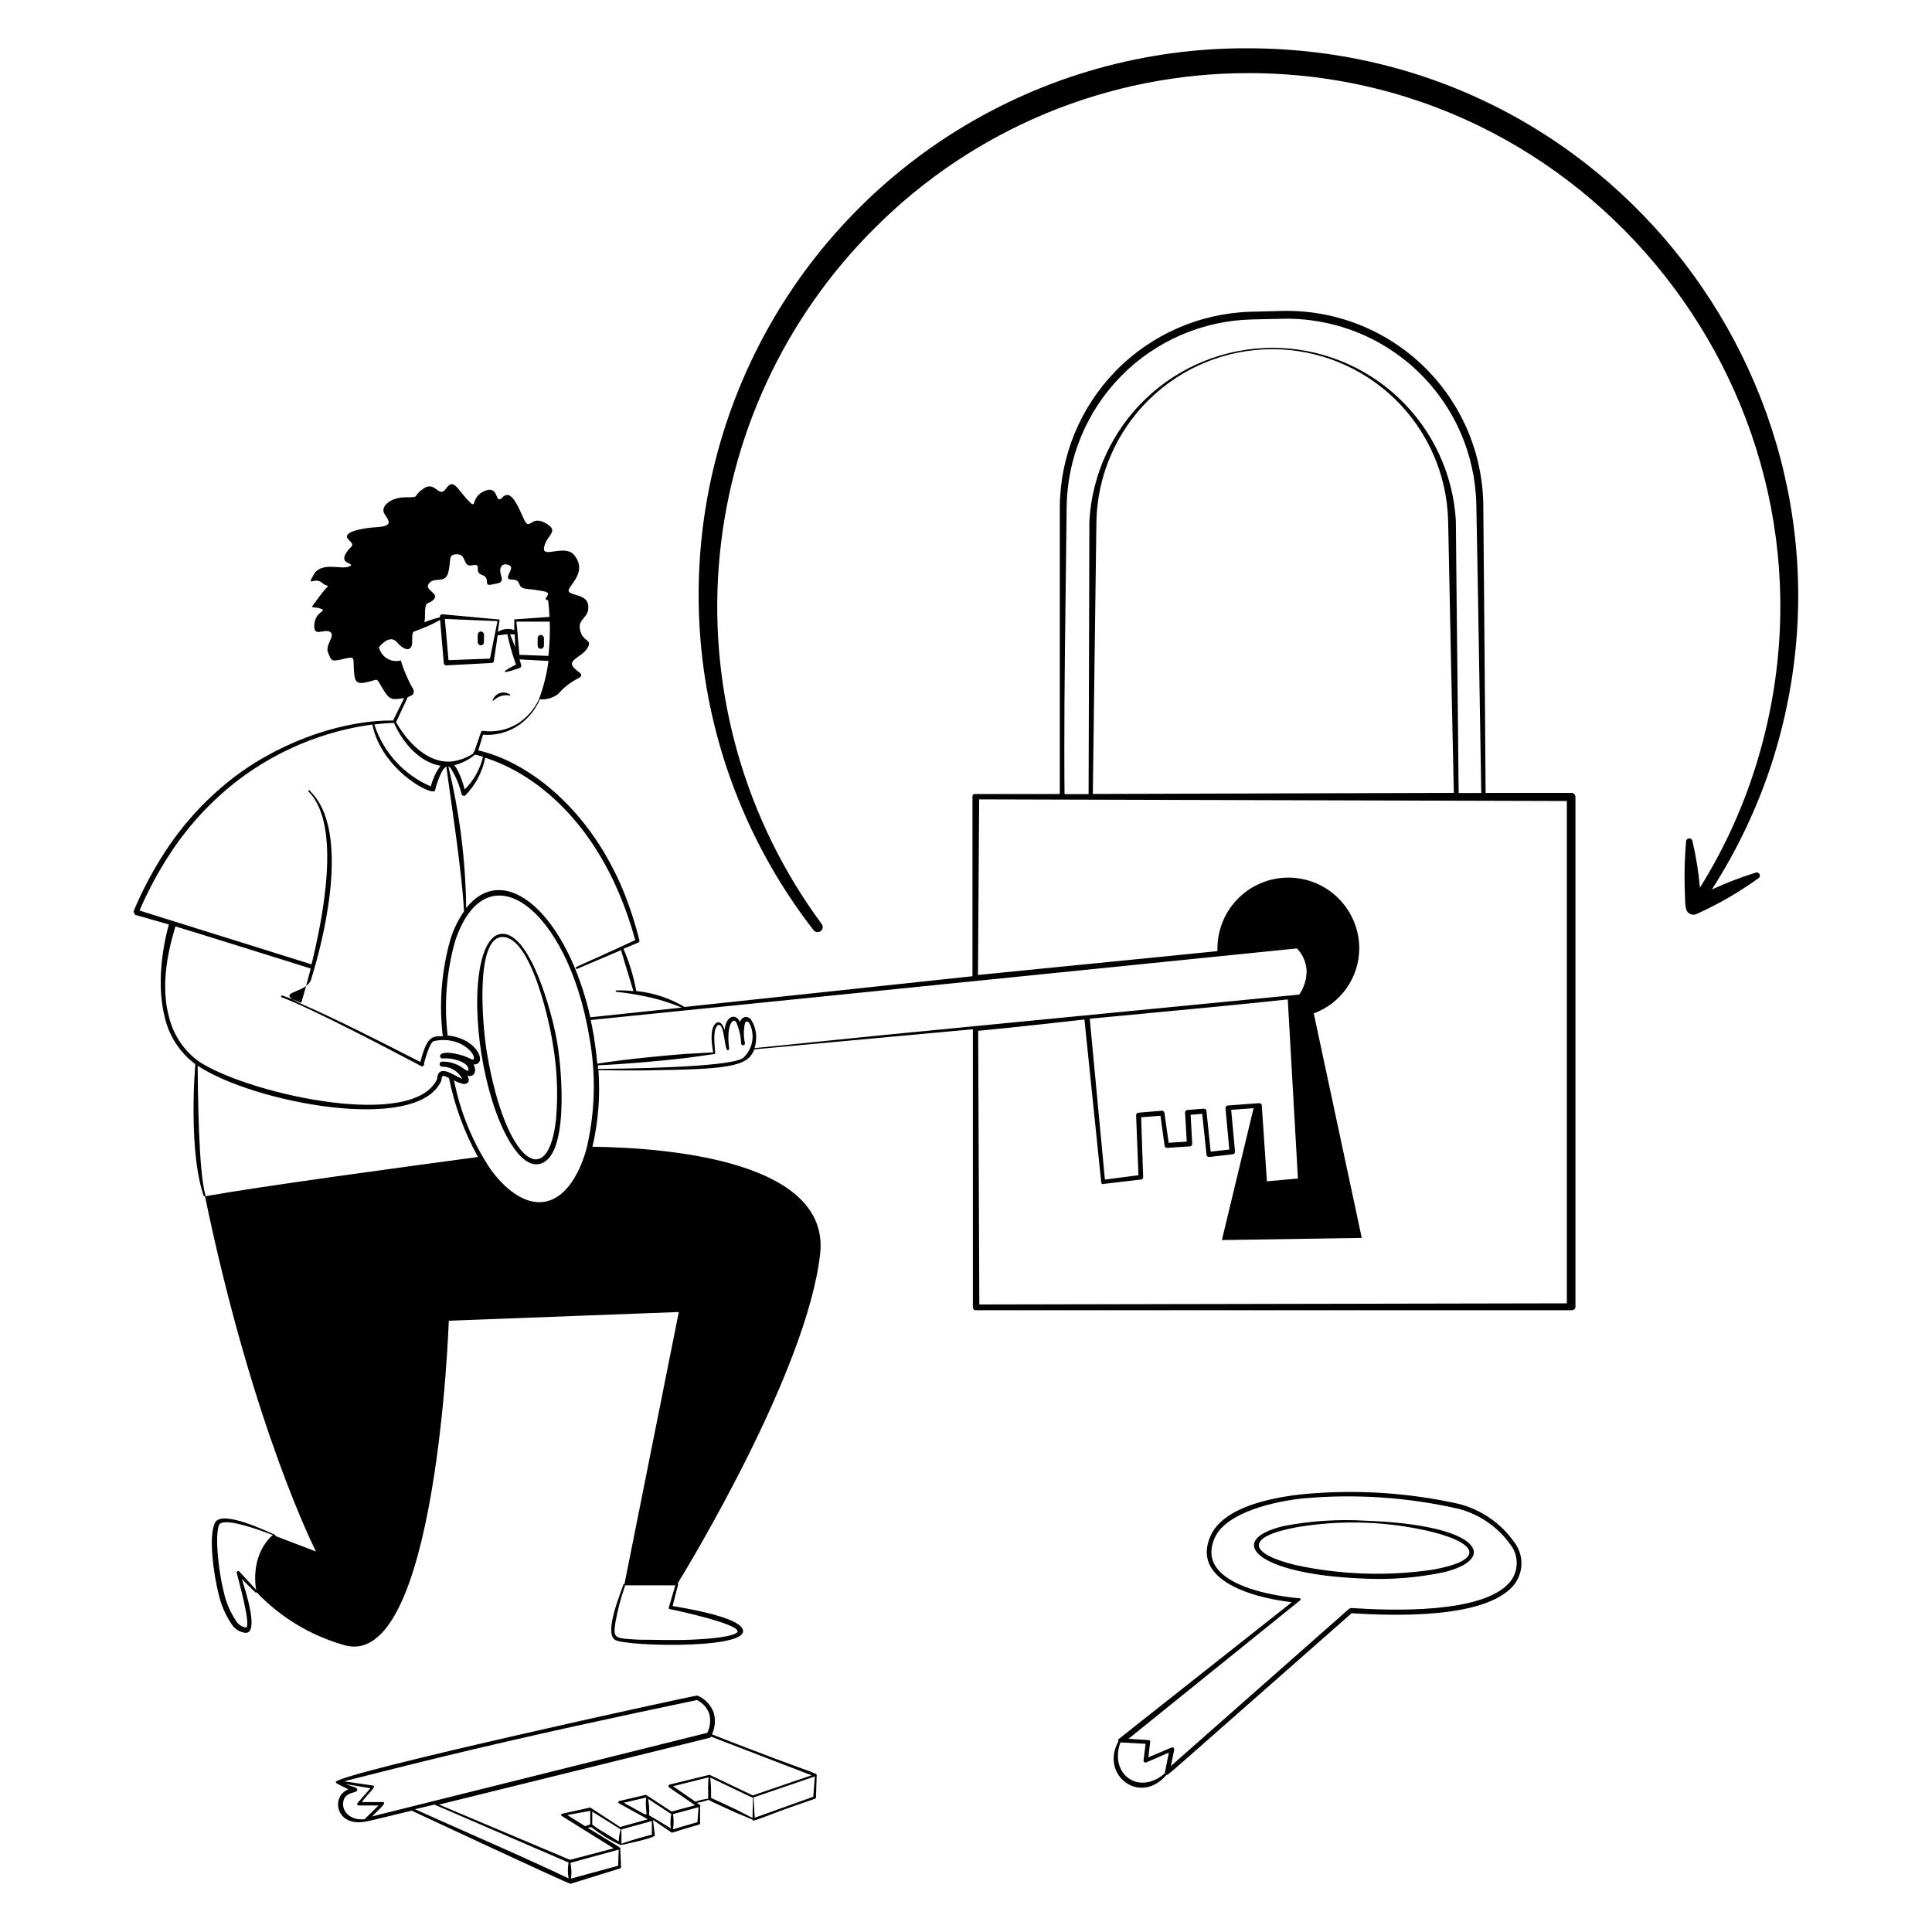
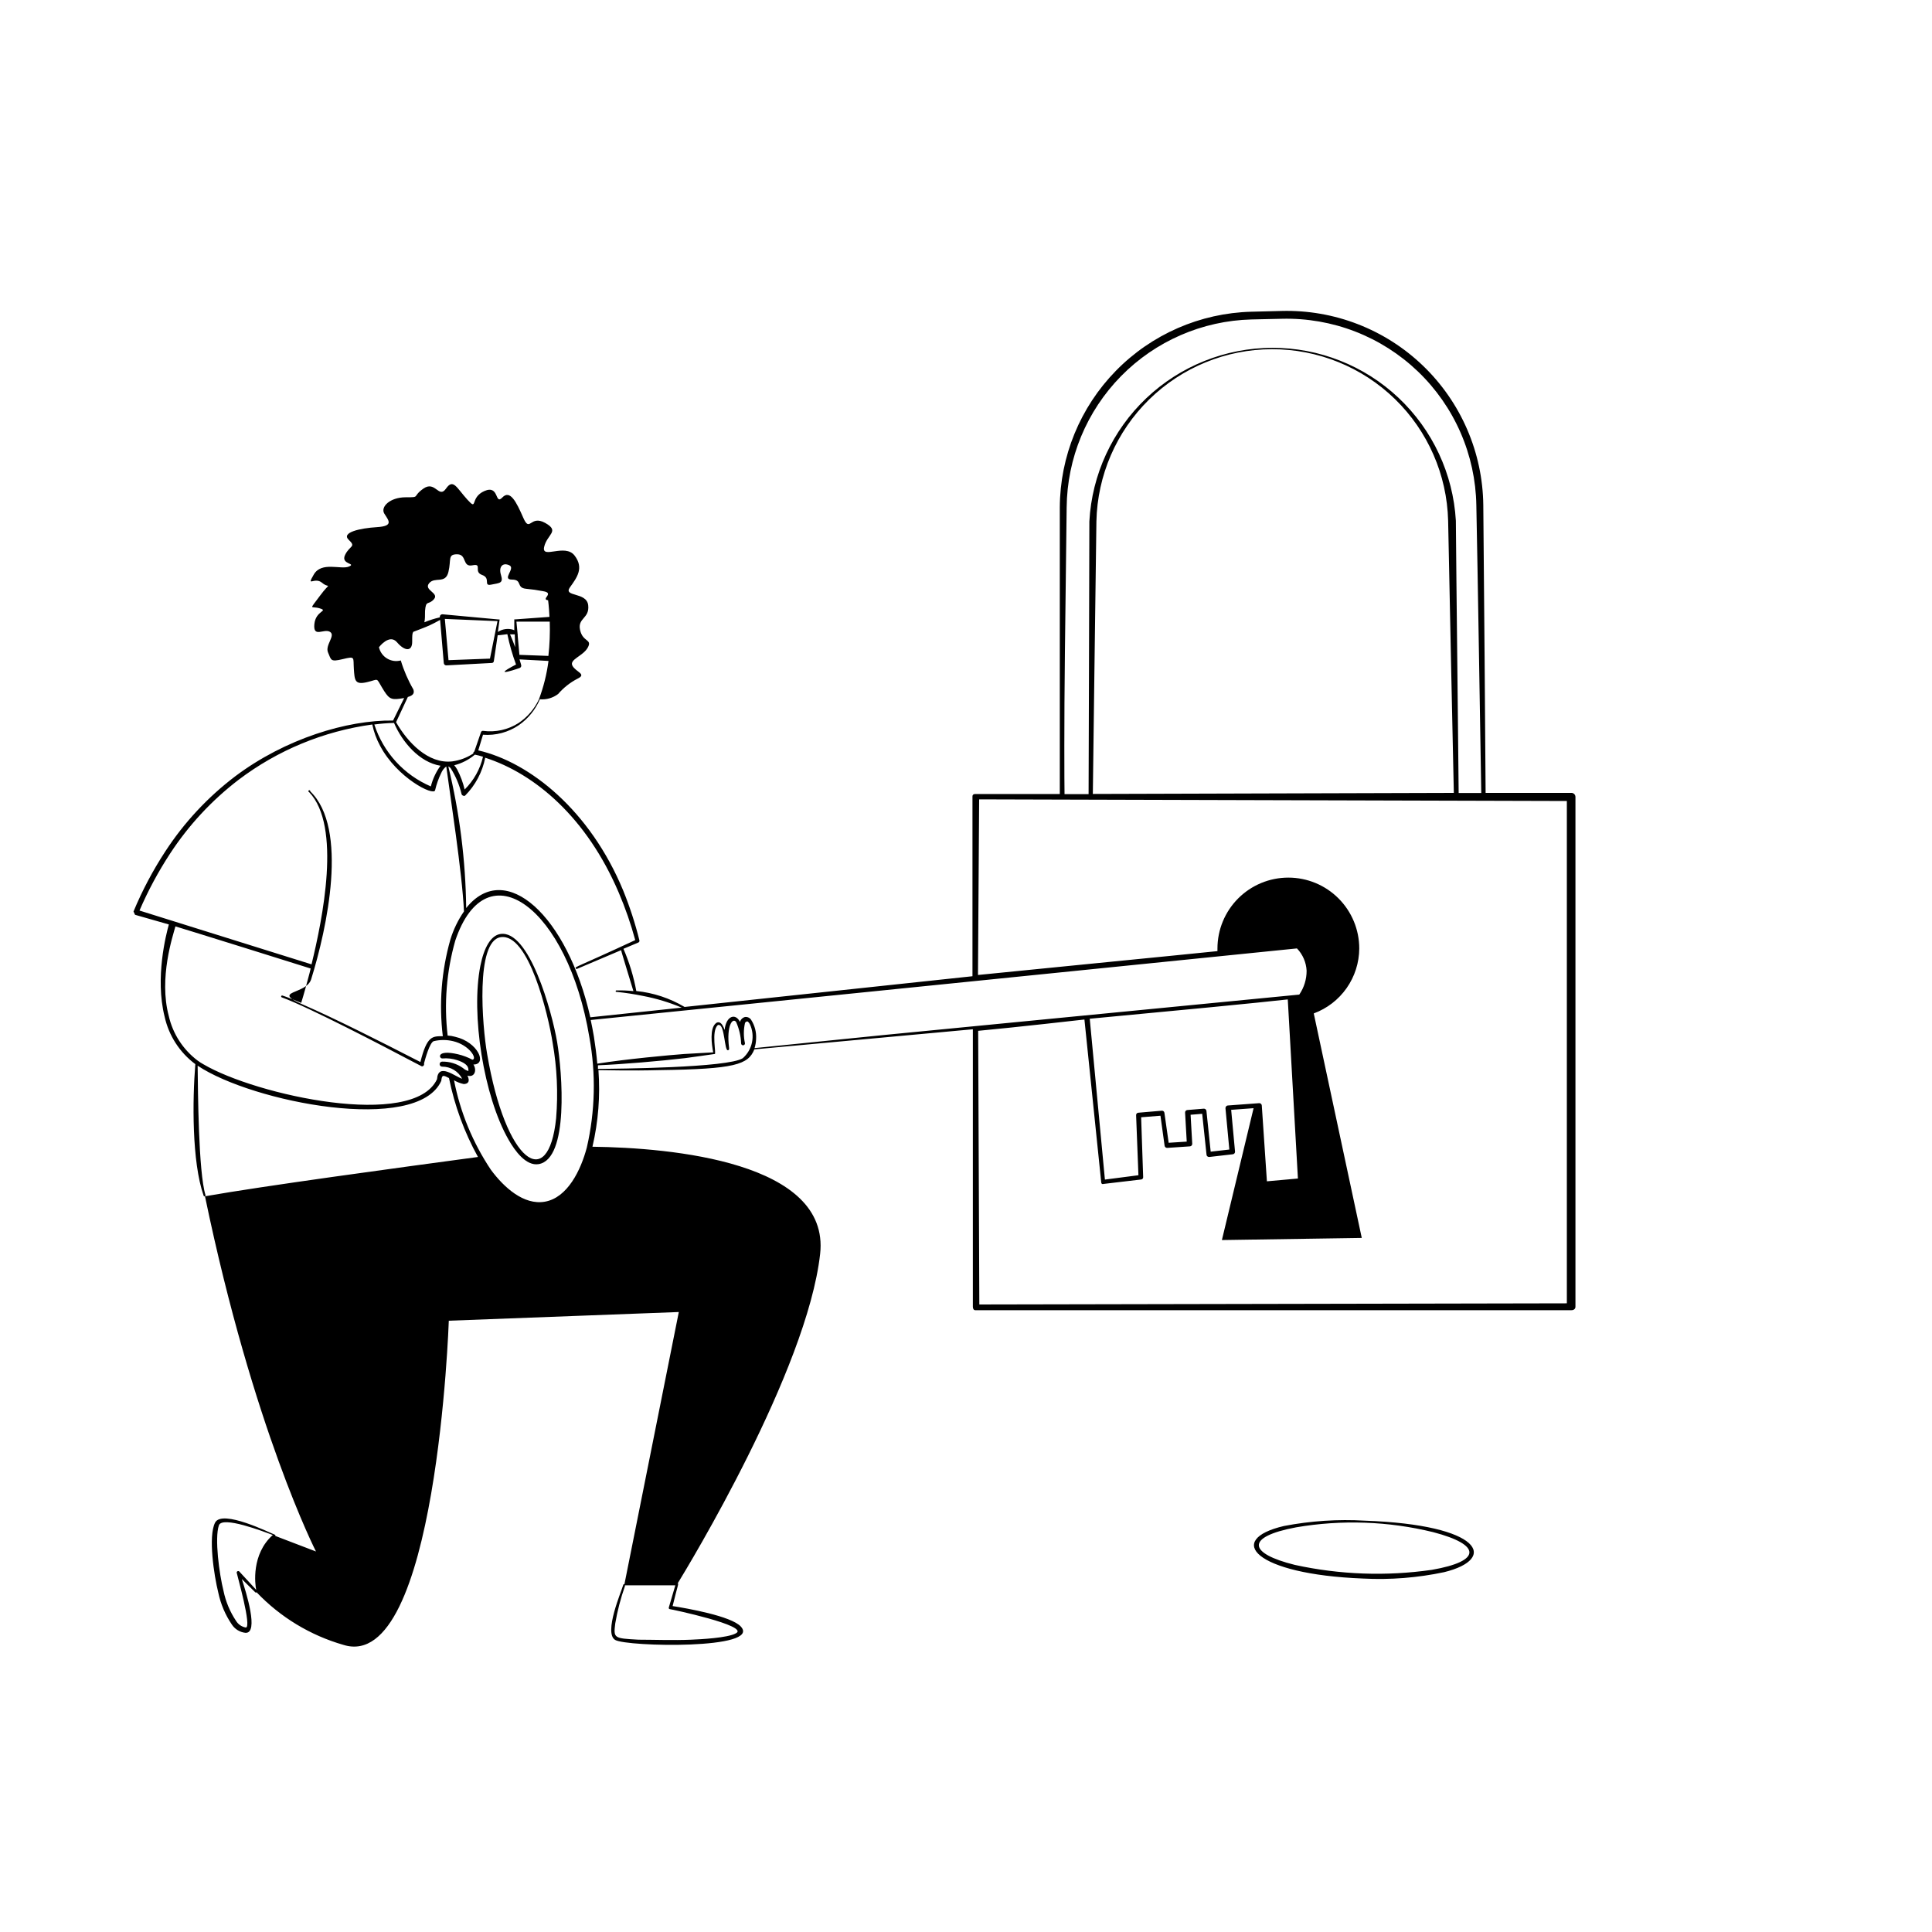
<svg xmlns="http://www.w3.org/2000/svg" width="600" height="600" viewBox="0 0 600 600" fill="none">
  <path d="M155.34 290.07C152.52 290.52 150.33 294.15 149.19 299.91C146.19 314.91 150.21 340.47 157.92 353.91C159.87 357.36 163.35 362.19 167.28 361.53C176.73 359.94 174.63 333.03 173.01 323.55C171.39 314.07 164.31 288.57 155.34 290.07V290.07ZM172.71 347.28C170.34 370.35 157.05 361.23 151.29 327.36C149.76 318.66 147.63 292.35 155.43 291.06C164.16 289.59 170.25 315.06 171.63 323.88C172.988 331.601 173.351 339.465 172.71 347.28V347.28Z" fill="black" />
  <path d="M487.86 246.239H461.37C461.37 241.529 460.8 171.959 460.65 156.839C460.553 148.754 458.851 140.768 455.641 133.347C452.431 125.925 447.778 119.215 441.953 113.607C436.127 107.999 429.245 103.605 421.706 100.68C414.168 97.756 406.123 96.358 398.04 96.569L388.59 96.809C372.725 97.23 357.646 103.81 346.548 115.155C335.449 126.499 329.202 141.719 329.13 157.589V246.599H302.67C302.574 246.603 302.479 246.626 302.393 246.668C302.306 246.71 302.229 246.77 302.167 246.843C302.105 246.917 302.059 247.002 302.032 247.095C302.005 247.187 301.997 247.284 302.01 247.379V303.179L212.61 312.719C208.029 309.998 202.91 308.309 197.61 307.769C196.779 303.263 195.44 298.865 193.62 294.659L198.24 292.709C198.371 292.656 198.477 292.555 198.538 292.428C198.599 292.3 198.61 292.155 198.57 292.019C197.26 286.746 195.575 281.573 193.53 276.539C183.24 251.699 164.58 236.729 148.53 233.039L150 228.179C153.953 228.482 157.891 227.424 161.16 225.179C164.034 223.169 166.289 220.394 167.67 217.169C169.699 217.344 171.721 216.755 173.34 215.519C175.019 213.571 177.056 211.962 179.34 210.779C182.34 209.339 178.86 208.739 177.78 206.759C176.7 204.779 181.11 203.759 182.55 201.089C183.99 198.419 180.99 199.469 180.15 195.659C179.31 191.849 183.15 192.149 182.67 187.949C182.19 183.749 174.81 185.459 177 182.399C179.19 179.339 181.41 176.399 178.44 172.529C175.47 168.659 168.12 173.789 168.99 169.859C169.86 165.929 174 164.999 169.29 162.389C164.58 159.779 164.61 165.629 162.48 160.739C160.35 155.849 158.4 151.979 156 154.499C153.6 157.019 155.13 150.449 150.45 152.489C145.77 154.529 148.5 158.849 145.14 155.159C141.78 151.469 140.76 148.499 138.51 151.739C136.26 154.979 135.18 149.129 131.49 151.739C127.8 154.349 130.77 154.439 125.94 154.439C121.11 154.439 118.05 157.439 119.37 159.539C120.69 161.639 122.37 163.379 117.06 163.709C111.75 164.039 105.9 165.359 108.3 167.639C110.7 169.919 108.6 169.349 107.16 172.349C105.72 175.349 110.82 174.899 108.36 175.949C105.9 176.999 99.84 174.269 97.44 178.439C95.04 182.609 97.65 178.979 100.02 180.989C102.39 182.999 102.84 180.299 99.33 185.069C95.82 189.839 96.54 188.069 99.33 188.939C102.12 189.809 98.01 189.569 97.62 193.889C97.23 198.209 100.62 195.089 102.48 196.229C104.34 197.369 100.86 200.339 101.88 202.649C102.9 204.959 102.51 205.649 106.47 204.689C110.43 203.729 109.65 204.119 109.89 207.689C110.13 211.259 110.16 212.729 113.94 211.859C117.72 210.989 116.7 210.269 118.65 213.539C120.6 216.809 121.23 217.409 124.17 216.989L125.52 216.779L122.07 223.769C107.85 223.559 88.56 229.409 73.02 241.109C64.533 247.553 57.216 255.407 51.39 264.329C47.506 270.258 44.181 276.535 41.46 283.079L41.94 284.099L52.44 287.099C51.6 290.099 48.09 303.659 51.12 315.719C52.421 321.627 55.808 326.867 60.66 330.479C59.76 341.549 59.55 360.779 63.24 371.339C63.253 371.377 63.274 371.412 63.301 371.441C63.328 371.471 63.361 371.495 63.397 371.512C63.433 371.528 63.473 371.538 63.513 371.539C63.553 371.54 63.593 371.534 63.63 371.519C63.668 371.506 63.702 371.485 63.732 371.458C63.761 371.431 63.785 371.399 63.802 371.362C63.819 371.326 63.828 371.287 63.83 371.247C63.831 371.207 63.824 371.167 63.81 371.129C61.62 364.019 61.47 338.729 61.38 330.959C78.36 342.329 129.57 352.349 137.04 335.669C137.25 333.659 137.64 333.899 139.44 334.799C141.169 343.382 144.204 351.648 148.44 359.309C122.85 362.759 81.78 368.309 63.66 371.519C78.66 443.759 98.13 481.829 98.13 481.829L85.5 476.999C85.53 476.928 85.532 476.847 85.504 476.774C85.476 476.701 85.421 476.642 85.35 476.609C84.12 476.189 68.94 468.569 66.78 472.889C64.62 477.209 66.45 489.209 67.8 494.639C68.545 498.171 69.971 501.524 72 504.509C72.47 505.226 73.093 505.829 73.825 506.275C74.556 506.721 75.378 506.999 76.23 507.089C80.49 507.299 76.41 494.429 75.09 490.379L79.26 494.489C79.285 494.521 79.317 494.546 79.353 494.563C79.39 494.581 79.43 494.59 79.47 494.59C79.51 494.59 79.55 494.581 79.586 494.563C79.623 494.546 79.654 494.521 79.68 494.489C87.065 502.245 96.385 507.889 106.68 510.839C135.66 519.839 139.38 410.159 139.38 410.159L210.81 407.459L193.92 491.999C193.885 491.985 193.847 491.979 193.809 491.981C193.771 491.982 193.734 491.992 193.7 492.009C193.666 492.026 193.636 492.05 193.612 492.079C193.587 492.109 193.57 492.143 193.56 492.179C193.08 494.009 187.35 507.179 191.07 509.309C194.79 511.439 236.67 512.309 230.07 505.139C227.07 501.869 213.3 499.469 208.89 498.779C210.54 491.969 210.81 491.939 210.48 491.699C213.69 486.449 250.62 425.699 254.7 389.429C257.88 360.869 208.5 356.429 183.99 356.129C185.812 348.34 186.439 340.318 185.85 332.339C187.83 332.339 195.9 332.579 204.75 332.339C228.18 332.009 232.35 330.659 234.27 325.889L302.13 319.649V405.809C302.13 406.319 302.34 406.889 302.85 406.889H488.01C488.7 406.889 489.27 406.529 489.27 405.809V247.499C489.271 247.321 489.234 247.143 489.162 246.98C489.089 246.816 488.983 246.67 488.849 246.551C488.716 246.432 488.559 246.342 488.388 246.289C488.218 246.235 488.037 246.218 487.86 246.239V246.239ZM79.56 493.739L74.37 488.099C74.298 488.002 74.192 487.936 74.073 487.914C73.954 487.891 73.831 487.915 73.729 487.979C73.626 488.044 73.552 488.144 73.521 488.261C73.49 488.378 73.503 488.502 73.56 488.609C73.56 488.909 78.33 505.559 76.32 505.439C75.704 505.33 75.119 505.091 74.602 504.74C74.085 504.388 73.648 503.931 73.32 503.399C71.434 500.579 70.109 497.421 69.42 494.099C68.1 488.849 66.6 477.749 67.98 473.699C69.03 470.699 81.69 475.589 84.72 476.699C78 482.699 79.2 491.999 79.56 493.739ZM207.72 499.169C207.673 499.285 207.673 499.414 207.72 499.529C207.749 499.592 207.795 499.646 207.854 499.683C207.912 499.72 207.98 499.74 208.05 499.739C208.35 499.739 232.95 504.929 228.54 507.239C225.99 508.679 217.53 509.099 214.68 509.219C209.07 509.459 202.92 509.219 198.3 509.219C190.59 508.799 190.5 508.769 191.07 504.179C191.741 500.251 192.745 496.388 194.07 492.629C194.1 492.532 194.1 492.427 194.07 492.329H209.73L207.72 499.169ZM330.72 202.349C330.9 188.249 331.08 172.349 331.26 157.589C331.395 142.318 337.454 127.696 348.16 116.805C358.866 105.914 373.383 99.605 388.65 99.209L398.1 98.999C405.875 98.804 413.612 100.15 420.864 102.96C428.117 105.77 434.741 109.988 440.355 115.371C445.969 120.753 450.462 127.194 453.575 134.322C456.687 141.45 458.358 149.123 458.49 156.899C458.82 171.899 459.93 241.529 460.02 246.269H453C453 241.739 452.22 176.009 452.13 161.699C451.282 147.161 444.901 133.498 434.297 123.516C423.693 113.533 409.67 107.988 395.106 108.019C380.543 108.05 366.544 113.654 355.982 123.681C345.42 133.708 339.097 147.397 338.31 161.939C338.31 176.009 338.07 244.289 338.07 246.629H330.6C330.54 243.359 330.45 224.999 330.72 202.349V202.349ZM451.5 246.239L339.39 246.569C339.39 244.199 340.32 176.009 340.5 161.909C340.806 147.645 346.68 134.066 356.867 124.076C367.054 114.086 380.744 108.478 395.012 108.45C409.28 108.423 422.992 113.978 433.218 123.929C443.443 133.88 449.369 147.436 449.73 161.699C450 176.009 451.38 241.709 451.5 246.239ZM192.15 277.199C194.203 281.993 195.917 286.925 197.28 291.959C178.5 300.689 178.56 300.179 178.8 300.719C178.813 300.757 178.834 300.792 178.861 300.821C178.888 300.851 178.921 300.875 178.957 300.892C178.993 300.908 179.033 300.918 179.073 300.919C179.113 300.92 179.152 300.914 179.19 300.899L192.9 295.079C192.9 295.469 196.53 307.079 196.71 307.799C194.987 307.613 193.253 307.543 191.52 307.589C191.484 307.576 191.445 307.571 191.406 307.576C191.368 307.581 191.331 307.595 191.299 307.617C191.268 307.639 191.242 307.669 191.224 307.703C191.206 307.738 191.196 307.776 191.196 307.814C191.196 307.853 191.206 307.891 191.224 307.926C191.242 307.96 191.268 307.989 191.299 308.011C191.331 308.034 191.368 308.048 191.406 308.053C191.445 308.057 191.484 308.053 191.52 308.039C194.269 308.321 197.003 308.742 199.71 309.299C203.827 310.08 207.85 311.297 211.71 312.929L183.33 315.929C176.22 284.399 156.96 266.729 144.78 281.999C144.595 267.177 142.733 252.423 139.23 238.019C139.508 238.142 139.754 238.327 139.95 238.559C141.519 241.032 142.665 243.749 143.34 246.599C143.366 246.712 143.422 246.815 143.501 246.899C143.58 246.984 143.679 247.046 143.79 247.079C143.888 247.144 144.003 247.178 144.12 247.178C144.237 247.178 144.352 247.144 144.45 247.079C147.64 243.858 149.811 239.767 150.69 235.319C166.17 240.299 182.22 253.919 192.15 277.199ZM150 235.019C149.098 238.879 147.122 242.405 144.3 245.189C143.791 243.031 143.015 240.945 141.99 238.979C141.726 238.509 141.415 238.066 141.06 237.659C143.423 237.063 145.619 235.934 147.48 234.359C148.333 234.524 149.175 234.744 150 235.019V235.019ZM170.31 203.699L161.31 203.369L160.77 197.369C160.8 197.282 160.8 197.187 160.77 197.099C160.59 195.299 160.44 193.709 160.38 193.049H170.73C170.843 196.605 170.702 200.164 170.31 203.699V203.699ZM132 189.719C132.27 186.179 133.02 188.069 134.76 186.089C136.5 184.109 131.49 183.299 133.26 181.139C135.03 178.979 138.33 181.499 139.26 177.629C140.19 173.759 138.96 172.109 142.02 172.139C145.08 172.169 143.49 176.219 146.73 175.559C149.97 174.899 146.91 177.569 149.73 178.559C152.55 179.549 149.94 182.099 152.58 181.559C155.22 181.019 156.39 181.169 155.58 178.559C154.77 175.949 156.18 174.599 158.19 175.559C160.2 176.519 155.67 179.999 159 179.999C162.33 179.999 160.2 182.549 163.38 182.849C165.151 183.01 166.914 183.26 168.66 183.599C172.41 184.199 167.79 186.089 170.22 186.419C170.22 186.419 170.49 188.399 170.64 191.579L159.96 192.359C159.923 192.341 159.881 192.331 159.84 192.331C159.798 192.331 159.757 192.341 159.72 192.359C159.702 192.428 159.702 192.501 159.72 192.569V195.749L159.36 195.569C158.568 195.325 157.732 195.261 156.912 195.38C156.092 195.499 155.309 195.8 154.62 196.259C154.92 194.219 155.13 192.629 155.13 192.629C155.151 192.593 155.162 192.552 155.162 192.509C155.162 192.467 155.151 192.426 155.13 192.389C155.097 192.373 155.061 192.365 155.025 192.365C154.988 192.365 154.953 192.373 154.92 192.389L137.4 190.769C137.289 190.766 137.178 190.786 137.075 190.827C136.972 190.868 136.878 190.93 136.8 191.009C136.728 191.086 136.673 191.175 136.637 191.273C136.601 191.371 136.585 191.475 136.59 191.579V191.729C134.949 192.102 133.343 192.613 131.79 193.259C132 192.329 132 191.249 132 189.719V189.719ZM159.99 200.999C159.48 199.529 159.03 198.479 158.4 197.009H159.87C159.87 197.519 159.96 200.099 159.99 200.999ZM154.5 192.899L152.16 204.539L139.29 205.019L138.15 192.209L154.5 192.899ZM123 224.279L126.66 216.449C128.13 216.029 128.82 215.399 128.37 214.109C126.723 211.272 125.414 208.251 124.47 205.109C123.754 205.301 123.007 205.346 122.274 205.242C121.541 205.137 120.836 204.885 120.203 204.501C119.569 204.117 119.02 203.609 118.588 203.007C118.156 202.405 117.851 201.722 117.69 200.999C117.69 200.999 120.93 196.679 123.3 199.469C125.67 202.259 128.04 202.469 128.01 199.229C128.01 197.399 128.01 196.739 128.34 196.229L130.98 195.209C132.782 194.54 134.528 193.727 136.2 192.779L136.68 192.509L137.82 205.919C137.835 206.121 137.928 206.309 138.079 206.443C138.23 206.577 138.428 206.648 138.63 206.639L152.73 205.889C152.882 205.891 153.03 205.837 153.146 205.738C153.262 205.638 153.338 205.5 153.36 205.349C153.36 205.349 154.47 197.849 154.56 197.279C155.43 197.279 157.32 196.949 157.56 196.949C158.218 200.154 159.121 203.303 160.26 206.369C151.26 211.049 162.3 207.149 161.46 207.419C161.622 207.341 161.751 207.207 161.822 207.042C161.894 206.877 161.904 206.691 161.85 206.519C161.85 206.519 161.67 205.799 161.34 204.779L170.34 205.259C169.805 209.361 168.798 213.388 167.34 217.259C165.935 220.213 163.758 222.731 161.04 224.549C157.78 226.627 153.892 227.488 150.06 226.979C149.913 226.951 149.761 226.978 149.634 227.056C149.506 227.134 149.412 227.256 149.37 227.399L147.3 233.399C147.186 233.446 147.092 233.533 147.037 233.643C146.982 233.753 146.969 233.88 147 233.999C145.024 235.306 142.778 236.147 140.43 236.459C132.99 237.299 126.6 230.579 123 224.279V224.279ZM122.37 224.519C124.95 230.519 130.29 236.759 136.8 237.809C135.401 239.74 134.383 241.918 133.8 244.229C129.671 242.463 125.968 239.833 122.941 236.516C119.914 233.199 117.632 229.272 116.25 224.999C118.24 224.729 120.243 224.569 122.25 224.519H122.37ZM43.32 282.779C45.974 276.616 49.155 270.694 52.83 265.079C58.566 256.304 65.747 248.564 74.07 242.189C86.212 232.984 100.523 227.063 115.62 224.999C116.099 227.317 116.917 229.551 118.05 231.629C123.3 241.589 134.67 247.289 135.12 245.429C135.551 243.585 136.185 241.794 137.01 240.089C137.285 239.449 137.683 238.868 138.18 238.379C138.305 238.251 138.446 238.14 138.6 238.049C139.71 246.569 143.55 271.049 144.09 283.049C142.238 285.735 140.811 288.689 139.86 291.809C137.098 301.555 136.303 311.753 137.52 321.809C134.34 321.809 132.6 321.599 130.56 329.819L128.67 328.859C119.1 323.939 103.95 316.259 93.99 311.939C84.03 307.619 95.13 308.939 96.63 304.139C101.55 288.329 108.3 257.309 96.36 245.759C96.37 245.702 96.363 245.642 96.34 245.588C96.317 245.534 96.278 245.488 96.229 245.456C96.18 245.423 96.122 245.406 96.063 245.406C96.004 245.407 95.947 245.424 95.898 245.457C95.849 245.489 95.811 245.536 95.788 245.59C95.765 245.644 95.759 245.704 95.77 245.762C95.781 245.82 95.808 245.873 95.849 245.915C95.89 245.957 95.942 245.987 96 245.999C106.14 256.589 100.14 285.539 96.75 299.489L43.32 282.779ZM135.72 335.159C128.4 350.789 79.53 340.169 63.15 330.509C62.548 330.175 61.967 329.804 61.41 329.399C56.858 325.983 53.668 321.06 52.41 315.509C49.26 303.689 53.7 290.609 54.48 287.699C57.75 288.659 93.12 299.699 96.48 300.779C96.18 302.069 96.06 302.489 95.76 303.599C94.5 308.399 93.54 311.459 93.54 311.459C91.23 310.469 89.22 309.659 87.72 309.179C87.683 309.165 87.643 309.158 87.603 309.16C87.563 309.161 87.523 309.17 87.487 309.187C87.451 309.204 87.418 309.228 87.391 309.257C87.364 309.287 87.343 309.322 87.33 309.359C87.316 309.399 87.311 309.441 87.314 309.482C87.317 309.524 87.329 309.564 87.349 309.601C87.369 309.637 87.396 309.67 87.429 309.695C87.462 309.721 87.499 309.739 87.54 309.749C95.85 312.749 120 325.379 127.77 329.489L130.77 331.049C130.866 331.118 130.982 331.155 131.1 331.155C131.218 331.155 131.333 331.118 131.43 331.049C131.558 330.951 131.653 330.814 131.7 330.659V330.179C132.06 328.829 133.44 323.759 134.7 323.339C136.672 322.87 138.727 322.87 140.7 323.339C145.8 324.539 148.35 328.889 146.7 329.099C145.298 328.351 143.806 327.786 142.26 327.419C135.42 325.799 136.26 328.829 137.43 328.709C138.981 328.579 140.542 328.763 142.02 329.249C146.1 330.599 145.38 332.249 145.47 332.609C144.832 332.444 144.245 332.125 143.76 331.679C141.88 330.34 139.617 329.645 137.31 329.699C137.103 329.699 136.905 329.782 136.758 329.928C136.612 330.074 136.53 330.273 136.53 330.479C136.53 330.686 136.612 330.885 136.758 331.031C136.905 331.177 137.103 331.259 137.31 331.259C138.591 331.246 139.851 331.59 140.947 332.252C142.044 332.915 142.935 333.869 143.52 335.009C141.45 334.439 136.08 329.819 135.72 335.159V335.159ZM182.25 356.339C180.39 363.389 176.25 371.969 169.2 373.199C162.63 374.339 156.48 368.729 152.46 363.299C146.831 354.883 142.935 345.429 141 335.489C141.931 336.036 142.944 336.431 144 336.659C145.2 336.659 146.13 335.969 145.17 334.049C147.39 334.709 148.17 332.369 147.03 330.599C151.41 330.599 148.47 323.609 141.36 321.989C140.598 321.767 139.813 321.636 139.02 321.599C137.859 311.709 138.665 301.687 141.39 292.109C151.17 263.129 176.4 282.119 183.03 322.109C185.106 333.453 184.84 345.102 182.25 356.339V356.339ZM230.7 328.619C226.23 331.619 191.34 331.919 185.7 331.949V330.839C193.59 330.509 204.99 329.519 212.7 328.619C212.7 328.619 221.7 327.389 221.94 327.329C222.6 327.719 220.74 320.099 222.96 318.329C223.015 318.301 223.077 318.285 223.14 318.285C223.202 318.285 223.264 318.301 223.32 318.329C225.03 318.329 225 326.309 226.02 326.159C226.5 326.159 226.44 325.649 226.41 325.349C225.57 318.569 227.49 315.929 228.6 317.369C229.541 319.469 230.07 321.73 230.16 324.029C230.16 324.189 230.223 324.341 230.336 324.454C230.448 324.566 230.601 324.629 230.76 324.629C230.919 324.629 231.072 324.566 231.184 324.454C231.297 324.341 231.36 324.189 231.36 324.029C230.896 321.955 230.896 319.804 231.36 317.729C231.404 317.616 231.472 317.515 231.56 317.431C231.649 317.348 231.754 317.286 231.87 317.249C231.988 317.22 232.112 317.22 232.23 317.249C232.509 317.477 232.735 317.764 232.89 318.089C233.707 319.846 233.935 321.82 233.541 323.718C233.146 325.615 232.15 327.334 230.7 328.619V328.619ZM274.62 321.419L234.33 325.499C234.62 324.586 234.782 323.637 234.81 322.679C234.95 320.564 234.403 318.459 233.25 316.679C233.043 316.379 232.757 316.141 232.423 315.993C232.09 315.845 231.722 315.792 231.36 315.839C230.99 315.938 230.652 316.131 230.379 316.399C230.105 316.667 229.906 317.002 229.8 317.369C228.45 314.549 225.51 315.419 225.03 319.859C224.73 318.989 224.16 317.579 223.23 317.489C223.055 317.469 222.878 317.488 222.712 317.545C222.546 317.602 222.395 317.696 222.27 317.819C220.35 319.469 221.01 324.389 221.49 326.819L212.49 327.329C207.99 327.659 194.49 328.889 185.49 330.329C185.25 327.569 184.89 324.749 184.44 321.899C184.14 320.159 183.81 318.449 183.45 316.769L402.78 294.539C404.586 296.41 405.652 298.872 405.78 301.469C405.79 304.114 404.995 306.698 403.5 308.879L274.62 321.419ZM381.78 356.999L375.99 357.659L374.67 344.999C374.647 344.798 374.547 344.613 374.39 344.484C374.233 344.355 374.032 344.293 373.83 344.309L368.73 344.729C368.631 344.737 368.535 344.764 368.447 344.809C368.359 344.854 368.28 344.916 368.216 344.991C368.152 345.066 368.104 345.153 368.073 345.248C368.043 345.342 368.032 345.441 368.04 345.539L368.55 354.539L362.94 354.899L361.62 345.599C361.597 345.406 361.5 345.228 361.349 345.105C361.197 344.982 361.004 344.923 360.81 344.939L353.49 345.569C353.395 345.577 353.303 345.603 353.218 345.647C353.134 345.69 353.059 345.75 352.997 345.822C352.936 345.895 352.89 345.978 352.861 346.069C352.832 346.16 352.822 346.255 352.83 346.349L353.55 364.979L343.14 366.329L338.43 316.379C366.3 313.769 390.3 311.459 399.93 310.379L403.08 365.999L393.45 366.869L391.86 343.319C391.857 343.215 391.831 343.113 391.784 343.02C391.738 342.927 391.671 342.845 391.59 342.779C391.44 342.651 391.247 342.586 391.05 342.599L381.3 343.319C381.2 343.323 381.102 343.349 381.014 343.396C380.925 343.443 380.849 343.509 380.79 343.589C380.718 343.666 380.663 343.755 380.627 343.853C380.591 343.951 380.575 344.055 380.58 344.159L381.78 356.999ZM486.6 404.759L304.14 405.119L303.78 320.129C314.61 319.139 336.78 316.619 336.78 316.619L342 367.229C342.002 367.318 342.025 367.405 342.067 367.483C342.108 367.561 342.168 367.628 342.24 367.679C342.394 367.74 342.566 367.74 342.72 367.679L354.42 366.299C354.592 366.277 354.75 366.19 354.861 366.057C354.972 365.923 355.029 365.753 355.02 365.579L354.39 346.979L360.39 346.499L361.68 355.829C361.709 356.02 361.808 356.193 361.958 356.315C362.108 356.437 362.297 356.499 362.49 356.489L369.57 356.009C369.766 355.987 369.946 355.891 370.074 355.74C370.202 355.59 370.269 355.397 370.26 355.199L369.75 346.199L373.35 345.899L374.7 358.619C374.703 358.719 374.729 358.817 374.776 358.906C374.823 358.994 374.889 359.07 374.97 359.129C375.135 359.251 375.335 359.314 375.54 359.309L382.86 358.469C383.062 358.447 383.246 358.346 383.375 358.189C383.504 358.033 383.567 357.832 383.55 357.629L382.35 344.669L389.31 344.159L379.47 385.109L422.91 384.449L408 314.729C412.126 313.204 415.688 310.458 418.213 306.856C420.737 303.254 422.104 298.968 422.13 294.569C422.13 288.729 419.81 283.128 415.68 278.999C411.551 274.869 405.95 272.549 400.11 272.549C394.27 272.549 388.669 274.869 384.539 278.999C380.41 283.128 378.09 288.729 378.09 294.569V295.379C366.87 296.549 315.3 301.589 303.72 302.789L304.08 248.249L486.6 248.759V404.759ZM423.93 472.259C415.504 471.763 407.049 472.317 398.76 473.909C380.37 478.169 389.49 488.909 423.27 490.229C431.73 490.67 440.212 490.004 448.5 488.249C465.24 484.139 460.35 473.549 423.93 472.259ZM444.66 487.529C430.512 489.564 416.115 489.046 402.15 485.999C387.57 482.399 386.73 477.269 402.51 474.329C416.663 471.904 431.163 472.414 445.11 475.829C460.05 479.729 460.26 484.829 444.66 487.529V487.529Z" fill="black" />
-   <path d="M453 467.04C437.117 463.505 420.777 462.493 404.58 464.04C394.74 465.09 379.8 468.03 375.87 477.15C370.26 490.11 387.21 495.96 401.19 497.58L347.52 540C347.418 540.079 347.344 540.188 347.306 540.312C347.269 540.435 347.27 540.567 347.31 540.69C347.289 540.748 347.289 540.812 347.31 540.87C341.58 551.1 353.97 560.97 362.31 551.16C363 551.16 359.31 554.16 419.76 501C433.23 501.87 461.01 502.71 469.92 492.51C471.537 490.611 472.448 488.212 472.497 485.718C472.547 483.224 471.731 480.791 470.19 478.83C466.042 472.983 459.948 468.803 453 467.04V467.04ZM361.8 550.29C361.756 550.406 361.756 550.534 361.8 550.65C354.51 557.16 346.11 552.12 347.28 543.81C347.414 542.888 347.645 541.983 347.97 541.11L355.77 541.56L355.14 546.66C355.129 546.779 355.148 546.899 355.195 547.009C355.242 547.119 355.316 547.215 355.41 547.29C355.51 547.348 355.624 547.378 355.74 547.378C355.856 547.378 355.969 547.348 356.07 547.29L363 544.29L361.8 550.29ZM468.78 491.49C460.32 501.15 432.39 500.25 419.58 499.38L419.01 499.59L363.63 548.46L364.65 543.45C364.678 543.324 364.671 543.192 364.629 543.07C364.586 542.948 364.51 542.841 364.41 542.76C364.301 542.694 364.177 542.658 364.05 542.658C363.923 542.658 363.798 542.694 363.69 542.76L356.64 545.76L357.18 541.11C357.217 541.035 357.236 540.953 357.236 540.87C357.236 540.787 357.217 540.704 357.18 540.63C357.122 540.557 357.05 540.498 356.967 540.456C356.884 540.415 356.793 540.392 356.7 540.39L350.46 540L403.89 496.89C403.919 496.84 403.934 496.783 403.934 496.725C403.934 496.667 403.919 496.61 403.89 496.56C403.872 496.501 403.836 496.45 403.788 496.413C403.739 496.375 403.681 496.353 403.62 496.35C403.32 496.35 369.99 494.01 377.25 477.6C380.79 469.56 396.09 466.2 404.82 465.33C420.889 463.891 437.085 464.974 452.82 468.54C459.391 470.216 465.153 474.171 469.08 479.7C470.395 481.399 471.084 483.5 471.029 485.648C470.974 487.796 470.18 489.86 468.78 491.49V491.49ZM221.1 538.62C222.065 536.568 222.277 534.242 221.7 532.05C221.288 530.851 220.633 529.749 219.776 528.815C218.92 527.881 217.879 527.133 216.72 526.62C216.573 526.574 216.416 526.574 216.27 526.62C216 526.44 105.27 550.62 104.31 553.38C104.16 553.71 104.31 553.77 108.18 555.69C102.51 557.97 104.37 567.69 113.85 565.65C114.15 565.65 118.02 564.69 127.86 562.32C128.16 562.47 176.76 585.18 177.18 585.03L192.54 580.26C192.635 580.229 192.718 580.168 192.777 580.088C192.836 580.007 192.869 579.91 192.87 579.81L192.63 574.2C192.9 573.72 192.78 574.02 182.52 567.63L183.18 567.48H183.66L185.97 569.16C188.104 570.65 190.374 571.935 192.75 573C193.59 572.85 203.4 570.81 203.37 570C203.37 569.7 202.74 564.9 202.8 565.2L208.5 569.07C208.86 569.31 208.5 569.07 217.11 566.64C217.197 566.619 217.274 566.569 217.329 566.498C217.384 566.427 217.412 566.339 217.41 566.25V561.12C217.92 560.55 216.69 560.19 216.42 559.89C217.648 559.704 218.855 559.392 220.02 558.96C220.17 559.14 228.27 562.83 228.48 562.92L233.67 565.08C233.91 566.07 235.05 564.75 253.14 558.6C253.214 558.572 253.279 558.523 253.327 558.459C253.375 558.395 253.404 558.319 253.41 558.24L253.62 551.46C254.07 550.53 252.57 550.98 221.1 538.62V538.62ZM113.37 564.99C112.73 565.023 112.089 565.023 111.45 564.99C107.58 564.48 105.93 561.54 106.74 558.99C107.55 556.44 110.79 556.86 110.94 555.99C111.09 555.12 110.07 555.06 107.64 554.19L107.19 554.04L115.05 555.36L111 559.98C110.951 560.05 110.924 560.134 110.924 560.22C110.924 560.306 110.951 560.389 111 560.46C111.031 560.536 111.086 560.6 111.156 560.643C111.226 560.686 111.308 560.706 111.39 560.7H117.54C113.4 564.87 113.4 564.66 113.37 564.99V564.99ZM115.59 564.09C116.43 563.01 120.75 559.62 118.8 559.65H112.38C114.27 556.98 117.12 554.73 115.83 554.52L106.83 553.2C108.6 552.81 132.63 546.51 157.83 540.75C185.88 534.27 215.28 528.24 216.45 527.97C217.348 528.402 218.15 529.01 218.809 529.757C219.469 530.504 219.972 531.375 220.29 532.32C220.776 534.273 220.553 536.336 219.66 538.14L115.59 564.09ZM162.57 576.87C157.92 574.74 130.68 562.74 128.91 561.87L134.91 560.43L176.58 578.43C176.286 580.057 176.286 581.723 176.58 583.35C175.08 582.6 169.44 579.99 162.57 576.87ZM191.97 579.42L177.33 583.41C177.562 581.782 177.501 580.126 177.15 578.52L192.15 574.41L191.97 579.42ZM181.74 567.15L176.19 563.67L183.3 562.38V566.58L181.74 567.15ZM192.15 571.89C191.64 571.59 188.04 569.25 186.39 568.35C185.22 567.72 184.29 566.82 183.93 566.64V562.62L192.78 568.14C192.36 569.37 192.21 570.66 192.15 571.89ZM192.99 572.58V568.14L202.44 565.53V569.76C198.42 570.81 195.96 571.53 192.99 572.58ZM208.32 567.81C207.84 567.54 204.84 565.62 201.57 563.76C201.698 562.054 201.597 560.339 201.27 558.66L208.47 563.37C208.188 564.833 208.138 566.331 208.32 567.81V567.81ZM216.93 561.24L216.6 565.89C216.06 566.04 209.82 567.84 209.01 568.11C209.266 566.55 209.266 564.959 209.01 563.4L216.93 561.24ZM219.93 555.84V558.6C218.575 558.774 217.239 559.075 215.94 559.5L209.01 554.73L220.05 551.97C219.96 552.72 219.9 554.37 219.87 555.84H219.93ZM233.7 564.57L228.84 562.08C227.46 561.42 221.43 558.6 220.83 558.36V555.81C220.83 554.73 220.65 552.81 220.59 552.03C228.24 555.69 233.52 558.27 233.82 558.3L233.7 564.57ZM220.35 539.7C220.557 539.644 220.738 539.517 220.86 539.34L252.06 551.34L233.79 557.58C219.84 550.98 220.5 551.16 220.2 551.22L207.93 554.22C207.857 554.246 207.791 554.29 207.739 554.348C207.687 554.405 207.649 554.475 207.63 554.55C207.596 554.615 207.578 554.687 207.578 554.76C207.578 554.833 207.596 554.905 207.63 554.97L214.95 560.01L215.88 560.64L208.56 562.59C200.37 557.28 200.73 557.34 200.43 557.43L192.33 559.32C192.247 559.332 192.169 559.371 192.11 559.43C192.05 559.489 192.012 559.567 192 559.65C191.995 559.728 192.012 559.806 192.049 559.875C192.086 559.944 192.142 560.001 192.21 560.04L201.21 564.99L192.6 567.39L183.39 561.39C183.302 561.362 183.208 561.362 183.12 561.39L174.54 563.28C174.468 563.293 174.402 563.329 174.354 563.384C174.305 563.438 174.275 563.507 174.27 563.58C174.253 563.648 174.259 563.72 174.286 563.784C174.313 563.849 174.36 563.904 174.42 563.94L190.59 574.02L177 577.59L136.35 560.43L220.35 539.7ZM200.82 563.34L200.34 563.52L193.71 559.86L200.64 558.24C200.506 559.941 200.567 561.652 200.82 563.34ZM252.57 558L234.39 564.51L234 558.21L253.05 551.7L252.57 558ZM387.66 15C355.812 14.821 324.556 23.605 297.464 40.349C270.372 57.094 248.538 81.122 234.457 109.689C220.375 138.255 214.615 170.207 217.834 201.893C221.053 233.578 233.121 263.719 252.66 288.87C252.92 289.196 253.296 289.409 253.71 289.465C254.123 289.521 254.542 289.415 254.88 289.17C255.213 288.914 255.431 288.537 255.487 288.122C255.543 287.706 255.433 287.285 255.18 286.95C231.524 254.919 220.183 215.445 223.229 175.742C226.275 136.039 243.505 98.758 271.77 70.71C286.996 55.475 305.077 43.394 324.979 35.157C344.88 26.921 366.211 22.691 387.75 22.71C497.4 22.71 577.56 129.33 545.94 235.71C541.758 249.776 535.703 263.217 527.94 275.67C527.502 270.832 526.73 266.031 525.63 261.3C525.6 261.037 525.472 260.796 525.272 260.623C525.072 260.451 524.814 260.361 524.55 260.37C524.284 260.393 524.039 260.519 523.865 260.72C523.691 260.922 523.603 261.184 523.62 261.45C523.2 266.187 523.06 270.946 523.2 275.7C523.41 281.22 523.2 282.87 524.76 283.77C525.112 283.97 525.51 284.075 525.915 284.075C526.32 284.075 526.718 283.97 527.07 283.77C533.726 280.755 540.067 277.087 546 272.82C546.234 272.7 546.412 272.493 546.494 272.242C546.575 271.992 546.554 271.719 546.435 271.485C546.315 271.25 546.108 271.072 545.857 270.991C545.607 270.909 545.334 270.93 545.1 271.05C540.504 272.491 536.005 274.225 531.63 276.24C539.448 264.084 545.678 250.977 550.17 237.24C585.33 128.22 504.24 15.15 387.66 15ZM153.3 217.56C153.917 216.917 154.684 216.438 155.533 216.165C156.381 215.893 157.284 215.836 158.16 216H158.43C158.46 216 158.43 215.79 158.43 215.73C158.044 215.452 157.607 215.255 157.144 215.149C156.681 215.044 156.201 215.033 155.734 215.117C155.266 215.201 154.821 215.378 154.423 215.638C154.026 215.898 153.684 216.235 153.42 216.63C153.27 216.854 153.149 217.095 153.06 217.35C153.041 217.367 153.025 217.387 153.015 217.411C153.004 217.434 152.999 217.459 152.999 217.485C152.999 217.51 153.004 217.536 153.015 217.559C153.025 217.582 153.041 217.603 153.06 217.62C153.101 217.636 153.146 217.64 153.19 217.629C153.233 217.618 153.271 217.594 153.3 217.56ZM168 197.19C167.729 197.19 167.47 197.297 167.279 197.489C167.087 197.68 166.98 197.939 166.98 198.21C166.935 198.959 166.935 199.71 166.98 200.46C166.976 200.594 166.998 200.727 167.046 200.852C167.093 200.978 167.165 201.092 167.257 201.19C167.349 201.287 167.459 201.366 167.582 201.421C167.704 201.476 167.836 201.506 167.97 201.51C168.24 201.48 168.489 201.349 168.667 201.143C168.845 200.937 168.939 200.672 168.93 200.4V198.36C168.946 198.222 168.936 198.082 168.898 197.948C168.86 197.814 168.796 197.689 168.709 197.58C168.623 197.472 168.516 197.381 168.394 197.314C168.272 197.247 168.138 197.205 168 197.19V197.19ZM149.34 200.43C149.613 200.407 149.867 200.278 150.046 200.07C150.225 199.863 150.316 199.594 150.3 199.32V197.25C150.326 196.98 150.246 196.711 150.079 196.499C149.911 196.287 149.668 196.147 149.4 196.11C149.129 196.11 148.87 196.217 148.679 196.409C148.487 196.6 148.38 196.859 148.38 197.13C148.335 197.879 148.335 198.63 148.38 199.38C148.372 199.645 148.467 199.904 148.646 200.1C148.826 200.296 149.075 200.414 149.34 200.43Z" fill="black" />
</svg>